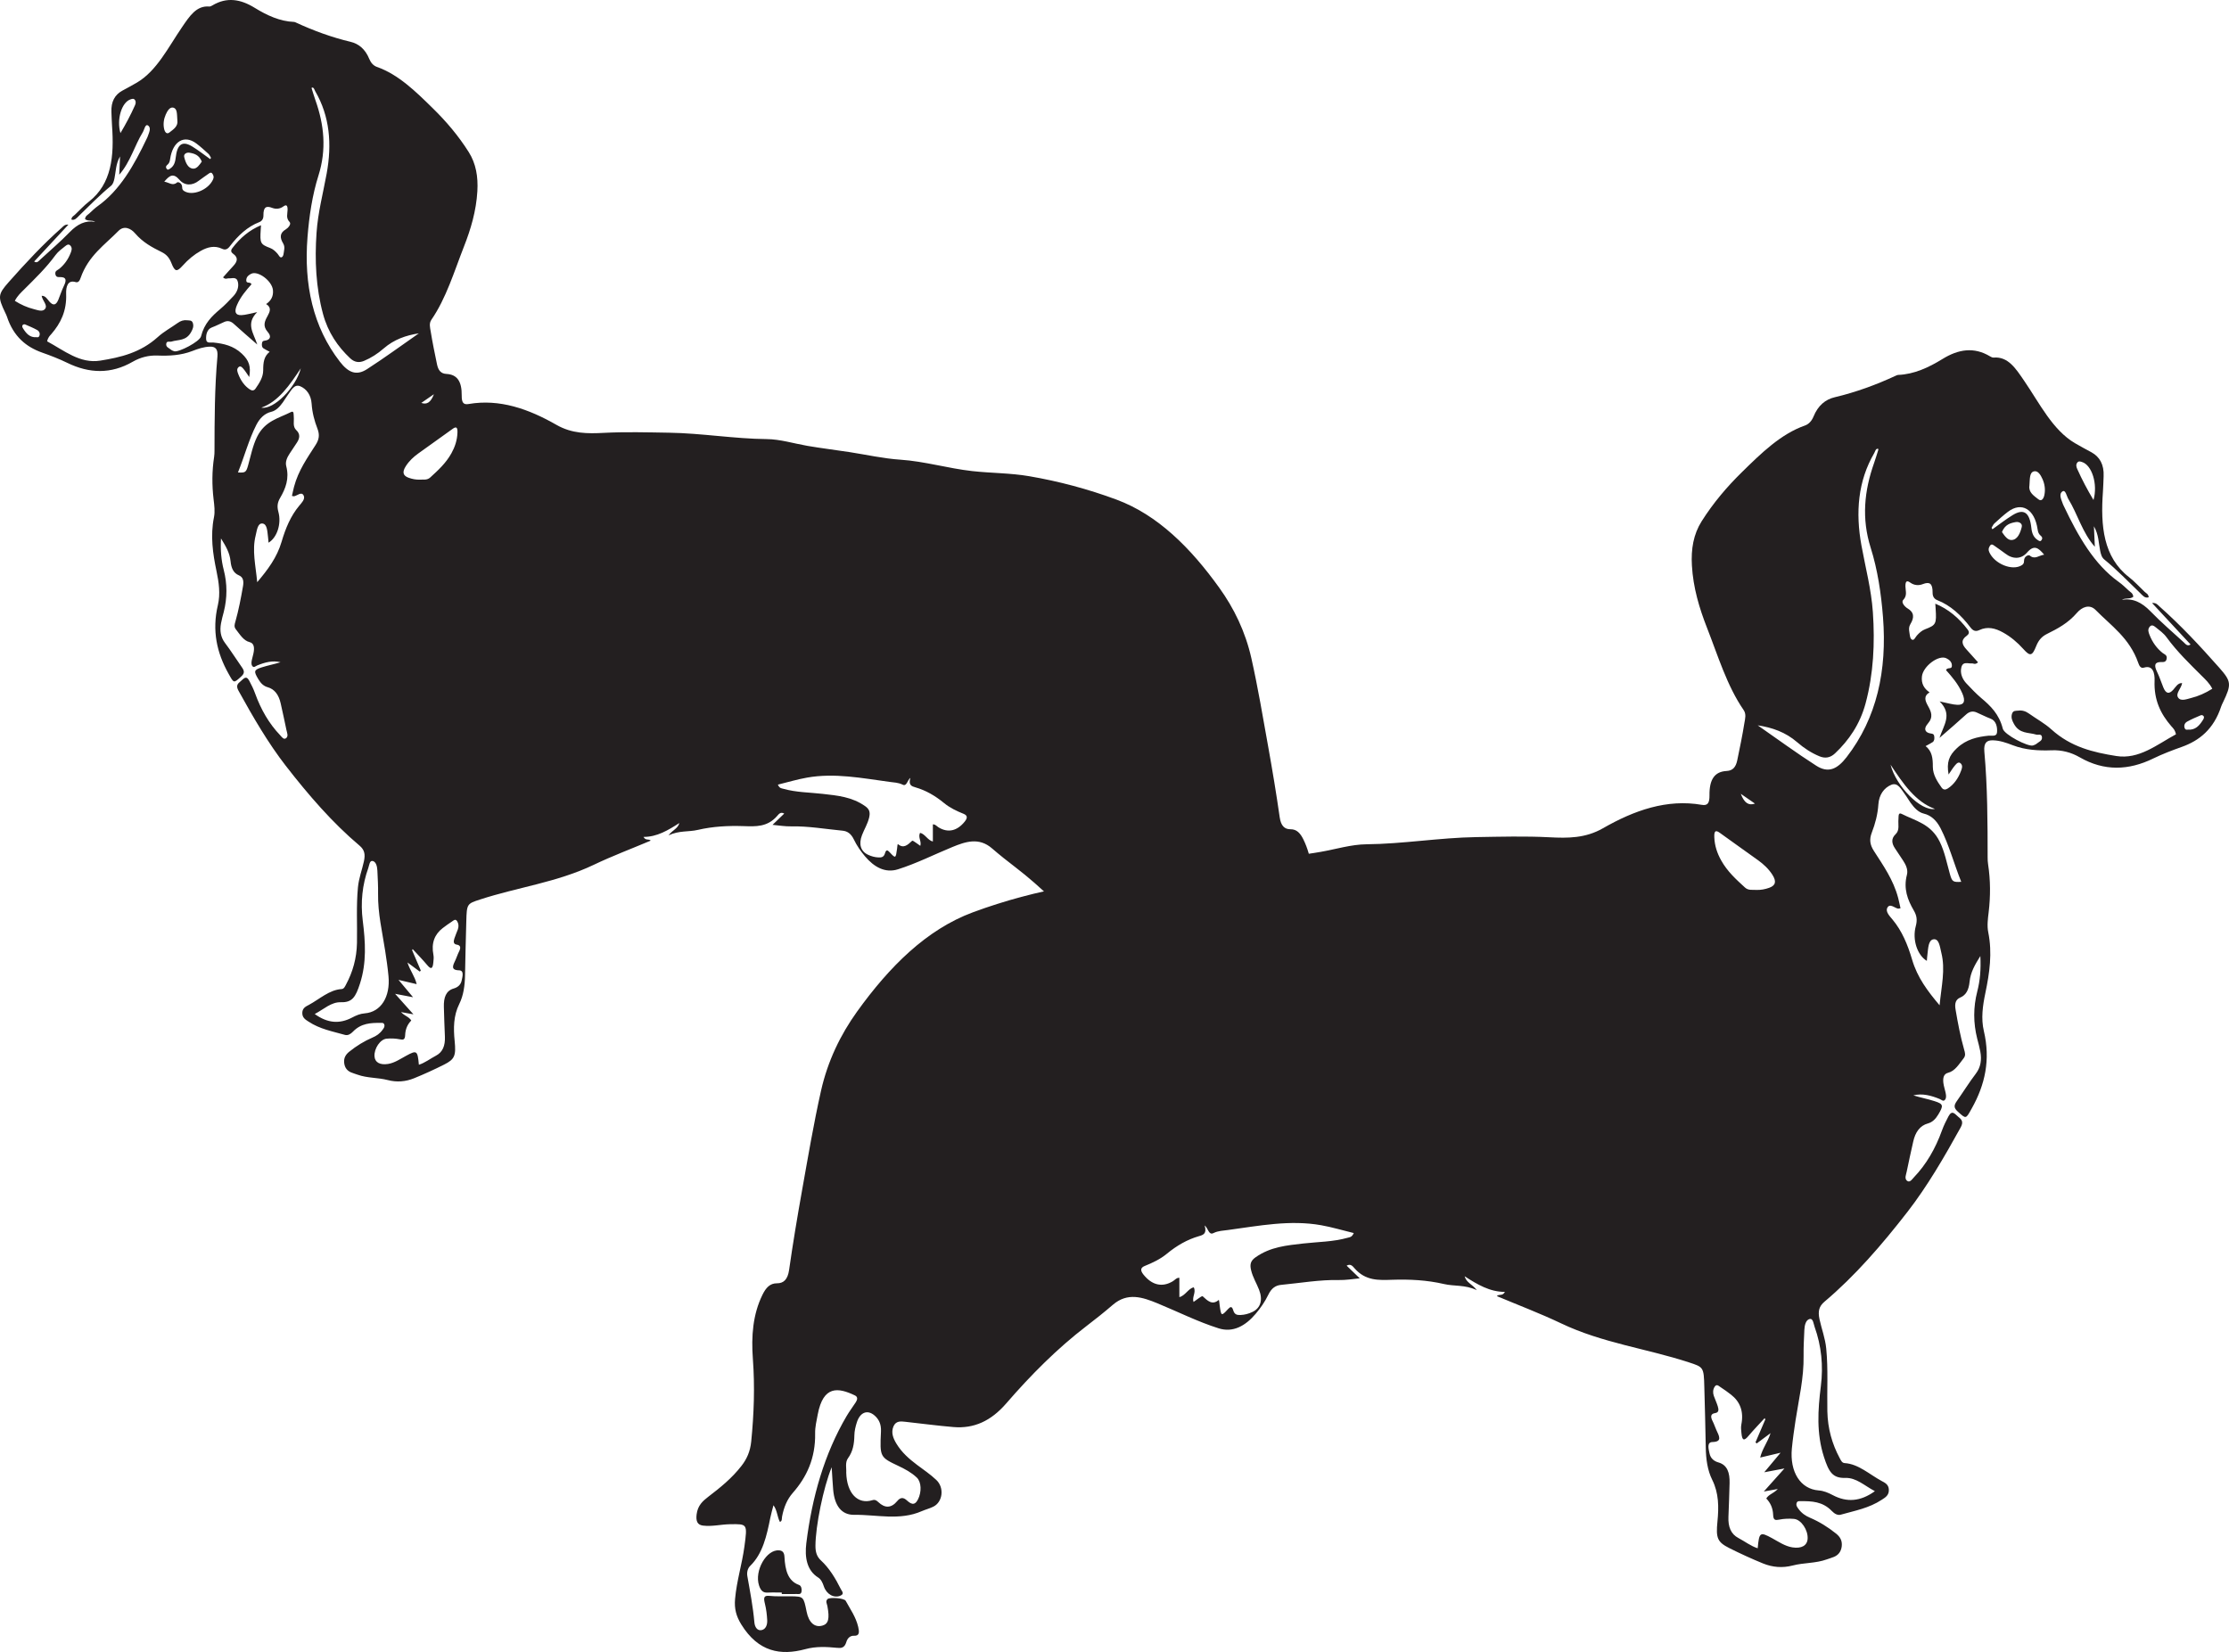
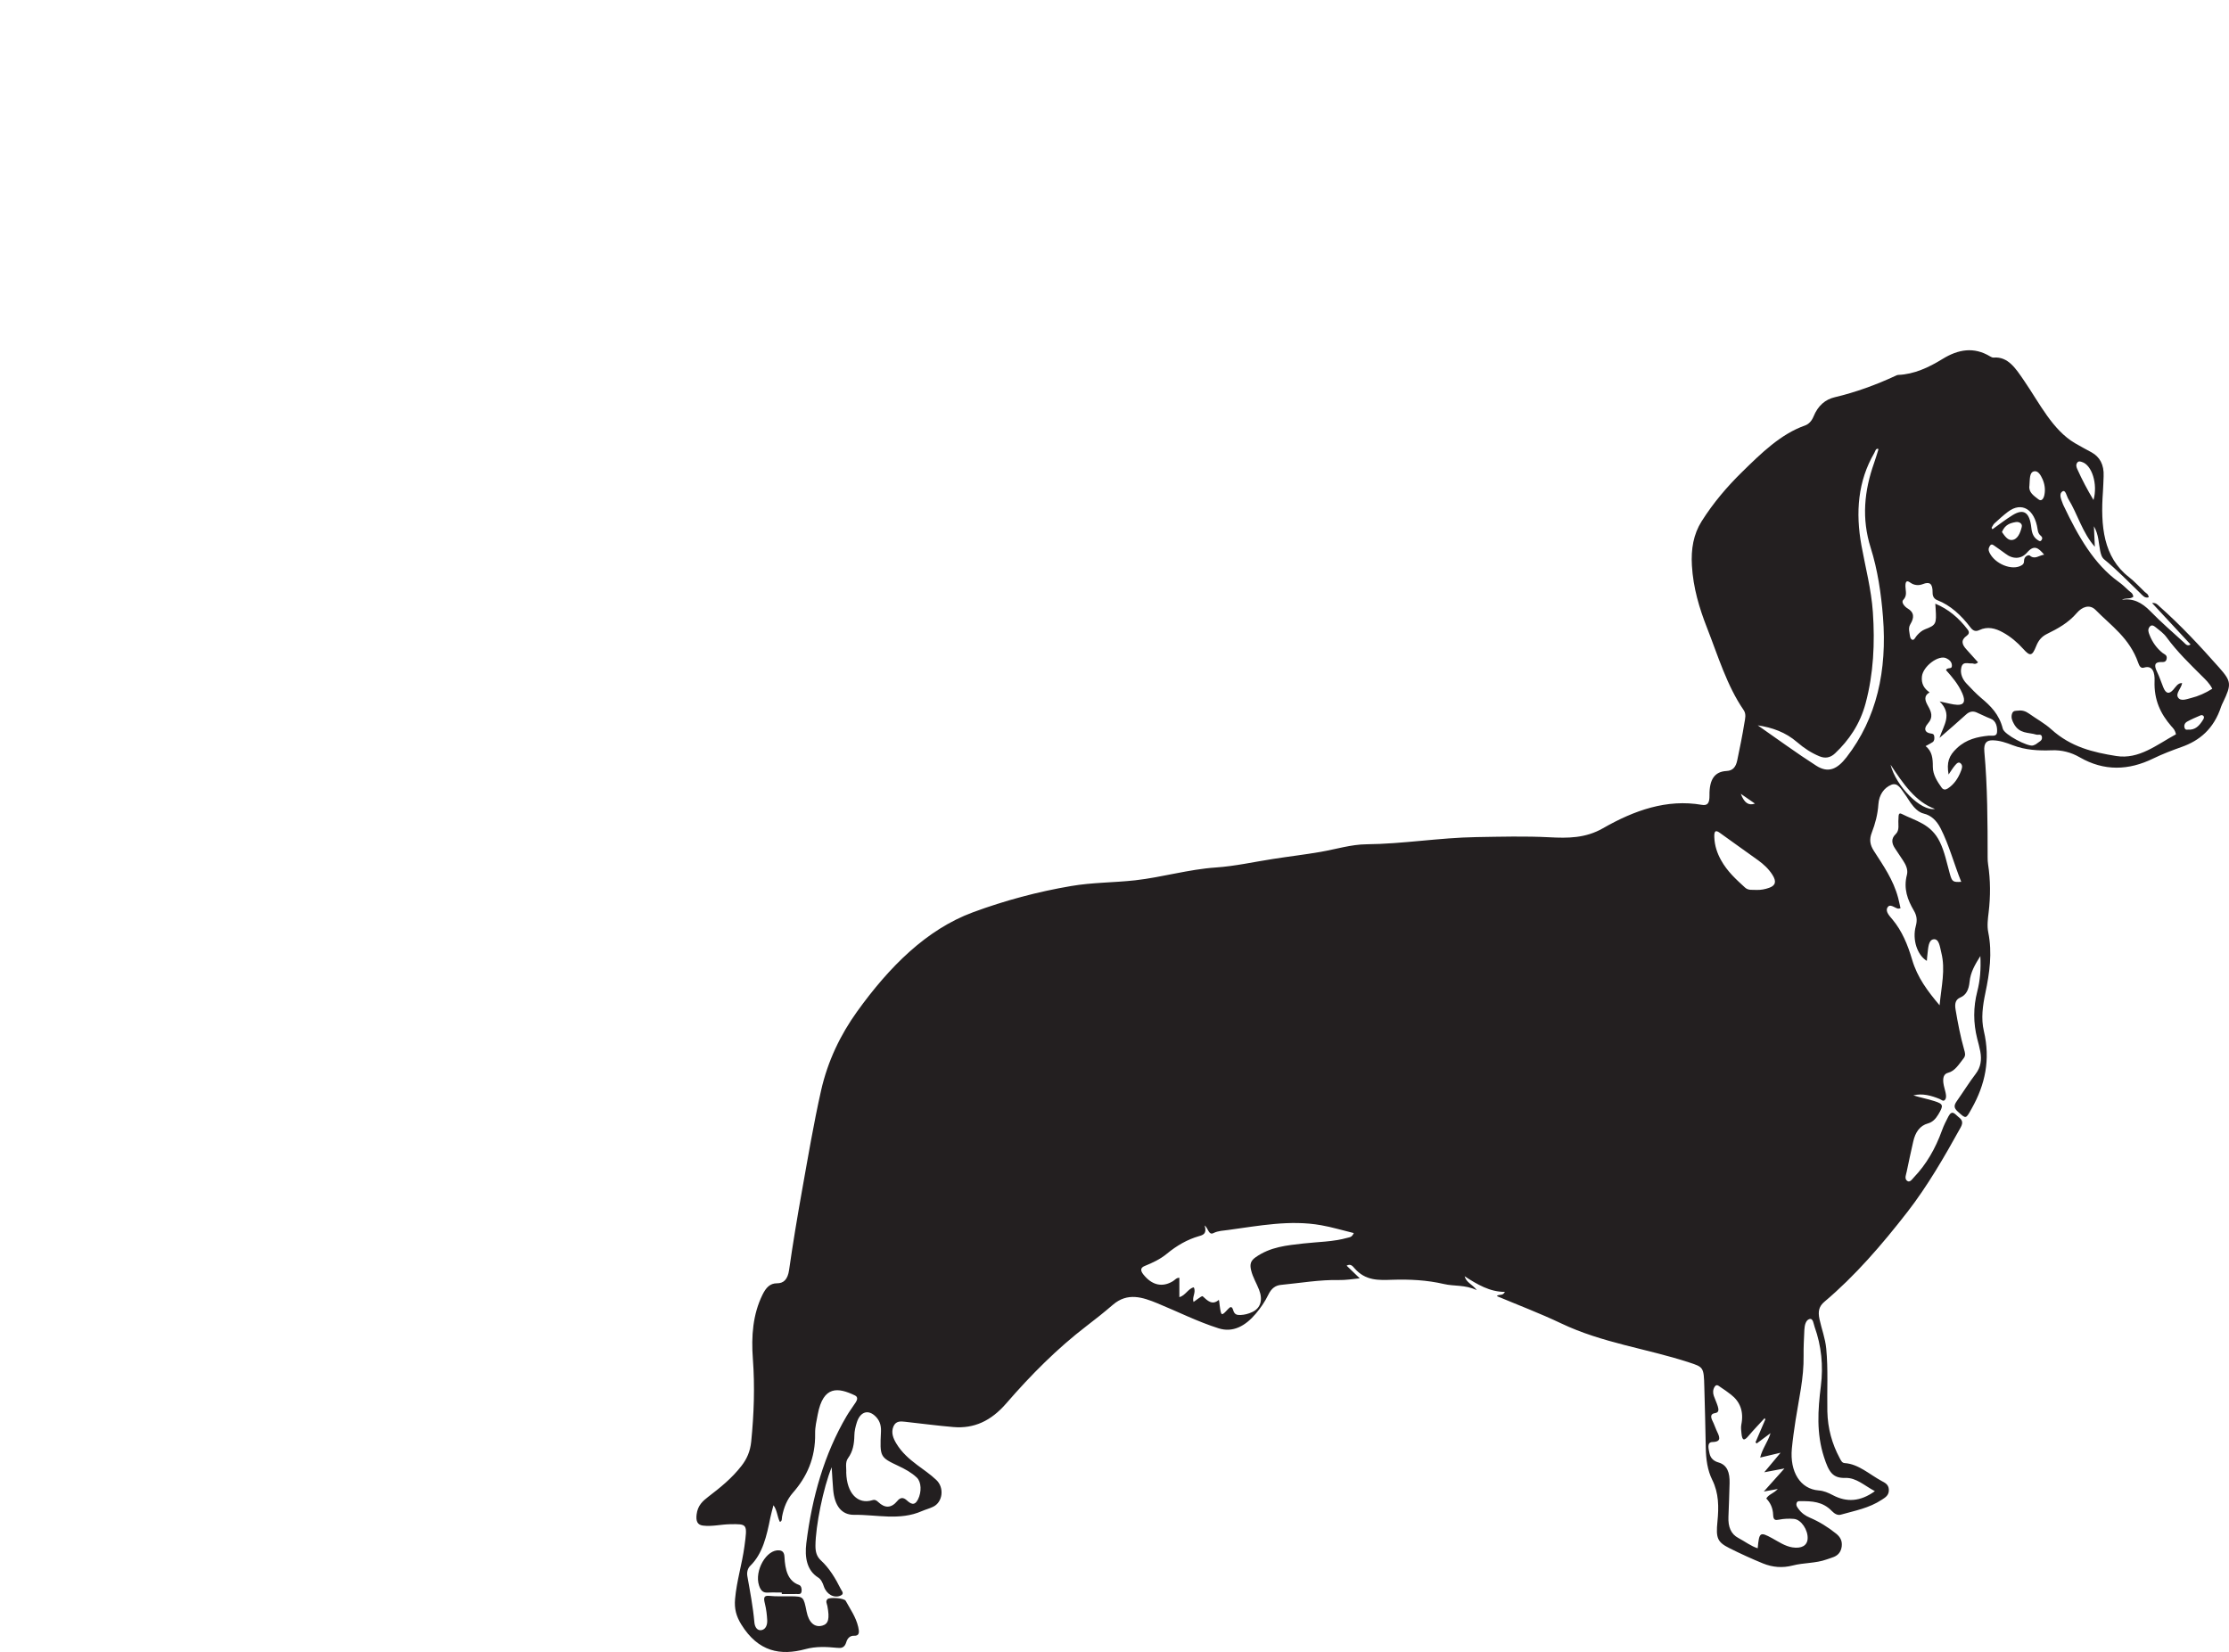
<svg xmlns="http://www.w3.org/2000/svg" width="328.431pt" height="243.434pt" viewBox="0 0 328.431 243.434" version="1.1">
  <defs>
    <clipPath id="clip1">
      <path d="M 102 51 L 328.43 51 L 328.43 243.434 L 102 243.434 Z M 102 51 " />
    </clipPath>
  </defs>
  <g id="surface1">
-     <path style=" stroke:none;fill-rule:evenodd;fill:rgb(13.73%,12.16%,12.549%);fill-opacity:1;" d="M 62.078 59.371 C 62.875 59.656 63.465 59.328 63.934 58.09 C 63.18 58.609 62.629 58.992 62.078 59.371 M 5.363 49.688 C 5.426 49.676 5.699 49.797 5.812 49.465 C 5.945 49.082 5.73 48.773 5.508 48.648 C 4.918 48.324 4.305 48.062 3.695 47.805 C 3.594 47.762 3.422 47.801 3.348 47.891 C 3.199 48.074 3.316 48.266 3.418 48.43 C 3.883 49.164 4.41 49.758 5.363 49.688 M 44.32 54.277 C 42.688 56.734 41.062 59.152 38.512 60.07 C 40.324 60.414 43.605 57.113 44.32 54.277 M 29.734 23.809 C 29.332 22.828 28.641 22.625 27.914 22.504 C 27.5 22.434 27.027 22.68 27.141 23.141 C 27.332 23.938 27.695 24.836 28.484 24.852 C 29.004 24.867 29.387 24.309 29.734 23.809 M 26.133 17.742 C 26.066 16.809 26.137 16.016 25.543 15.863 C 25.023 15.73 24.66 16.336 24.418 16.887 C 24.141 17.52 24.023 18.23 24.172 18.949 C 24.273 19.449 24.555 19.844 24.961 19.523 C 25.559 19.055 26.266 18.613 26.133 17.742 M 30.977 23.449 C 31.016 23.383 31.055 23.316 31.09 23.254 C 30.973 23.062 30.875 22.824 30.727 22.684 C 30.141 22.152 29.555 21.613 28.938 21.148 C 27.148 19.805 25.453 20.809 25.066 23.438 C 25.016 23.805 24.926 24.059 24.691 24.258 C 24.523 24.398 24.355 24.57 24.543 24.852 C 24.707 25.109 24.879 24.965 25.059 24.848 C 25.57 24.52 25.801 24.016 25.883 23.27 C 26.102 21.223 26.875 20.695 28.344 21.598 C 29.242 22.152 30.102 22.828 30.977 23.449 M 17.746 19.613 C 18.547 18.27 19.25 16.945 19.875 15.547 C 19.992 15.289 20.066 14.996 19.883 14.734 C 19.703 14.48 19.477 14.566 19.25 14.637 C 17.953 15.039 17.152 17.535 17.746 19.613 M 24.203 26.773 C 24.875 26.859 25.434 27.465 26.094 26.883 C 26.223 26.77 26.836 26.941 26.84 27.582 C 26.84 27.887 26.934 28.023 27.125 28.148 C 28.359 28.941 30.715 27.984 31.395 26.434 C 31.539 26.105 31.477 25.906 31.332 25.656 C 31.148 25.336 30.957 25.434 30.742 25.594 C 30.262 25.945 29.766 26.262 29.293 26.629 C 28.316 27.391 27.207 27.379 26.453 26.504 C 25.527 25.43 24.965 25.867 24.203 26.773 M 61.859 70.68 C 62.375 70.637 62.922 70.789 63.383 70.367 C 64.523 69.32 65.684 68.285 66.516 66.789 C 67.016 65.887 67.359 64.906 67.402 63.77 C 67.434 62.957 67.238 62.797 66.676 63.207 C 65 64.43 63.309 65.602 61.633 66.82 C 60.949 67.316 60.301 67.898 59.797 68.688 C 59.23 69.57 59.371 70.102 60.215 70.402 C 60.75 70.594 61.301 70.699 61.859 70.68 M 2.188 44.332 C 3.09 44.902 4.008 45.305 4.961 45.547 C 5.527 45.688 6.293 46.008 6.652 45.504 C 7.047 44.945 6.262 44.336 6.137 43.59 C 6.699 43.555 6.973 44.094 7.289 44.453 C 7.855 45.09 8.27 44.969 8.605 44.148 C 8.875 43.48 9.102 42.773 9.41 42.137 C 9.84 41.262 9.75 40.828 8.891 40.832 C 8.605 40.836 8.246 40.887 8.16 40.402 C 8.074 39.891 8.473 39.824 8.699 39.641 C 9.438 39.047 10.02 38.273 10.41 37.273 C 10.543 36.934 10.676 36.578 10.406 36.234 C 10.129 35.875 9.836 36.094 9.602 36.277 C 9.105 36.676 8.57 37.051 8.176 37.59 C 6.781 39.5 5.16 41.051 3.562 42.648 C 3.082 43.129 2.566 43.586 2.188 44.332 M 61.715 49.121 C 59.828 49.414 58.082 50.004 56.527 51.352 C 55.641 52.125 54.672 52.746 53.633 53.18 C 52.875 53.492 52.207 53.371 51.594 52.793 C 49.789 51.094 48.328 48.996 47.59 46.25 C 46.547 42.375 46.359 38.355 46.641 34.301 C 46.844 31.312 47.605 28.473 48.133 25.57 C 48.926 21.23 48.594 17.129 46.453 13.457 C 46.324 13.234 46.27 12.84 45.941 12.906 C 45.934 12.953 45.91 13 45.922 13.031 C 46.105 13.613 46.281 14.203 46.48 14.773 C 47.762 18.398 48.137 22.023 46.922 25.871 C 46.012 28.754 45.555 31.863 45.309 34.941 C 44.758 41.93 46.117 48.184 50.078 53.297 C 51.312 54.887 52.484 55.414 54.059 54.41 C 56.648 52.746 59.164 50.895 61.715 49.121 M 37.91 50.77 C 36.605 49.625 35.516 48.703 34.453 47.727 C 34.012 47.32 33.57 47.219 33.074 47.426 C 32.453 47.691 31.848 48.016 31.223 48.246 C 30.496 48.516 30.324 49.336 30.375 50.02 C 30.422 50.656 31.066 50.438 31.461 50.477 C 32.941 50.629 34.383 50.941 35.621 52.102 C 36.703 53.117 36.992 53.988 36.723 55.562 C 36.422 55.129 36.168 54.703 35.867 54.352 C 35.66 54.113 35.391 53.809 35.094 54.156 C 34.844 54.438 34.984 54.801 35.094 55.09 C 35.477 56.098 36.043 56.891 36.832 57.398 C 37.125 57.586 37.414 57.598 37.645 57.27 C 38.195 56.48 38.785 55.598 38.781 54.551 C 38.781 53.438 38.875 52.523 39.734 51.84 C 39.344 51.625 39.074 51.496 38.824 51.332 C 38.582 51.176 38.559 50.879 38.602 50.57 C 38.641 50.254 38.816 50.227 39.031 50.195 C 39.816 50.094 40.035 49.582 39.453 48.922 C 38.684 48.039 38.984 47.355 39.422 46.57 C 39.773 45.934 40.047 45.316 39.215 44.805 C 39.926 44.32 40.312 43.668 40.215 42.73 C 40.07 41.379 38.012 39.852 37.016 40.34 C 36.68 40.508 36.309 40.762 36.285 41.262 C 36.262 41.887 36.848 41.438 37.059 41.887 C 36.258 42.789 35.457 43.711 34.922 44.938 C 34.484 45.945 34.672 46.469 35.57 46.438 C 36.211 46.414 36.844 46.203 37.895 45.992 C 36.184 47.707 37.344 49.039 37.91 50.77 M 181.078 146.988 C 181.031 146.473 181.254 145.66 180.848 145.105 C 180.207 144.234 180.035 143.25 180.016 142.113 C 180.004 141.543 179.863 140.953 179.691 140.414 C 179.266 139.078 178.297 138.707 177.371 139.508 C 176.805 140 176.484 140.641 176.531 141.621 C 176.688 144.965 176.664 144.969 174.203 146.137 C 173.371 146.531 172.555 146.961 171.84 147.637 C 171.23 148.219 171.191 149.52 171.676 150.492 C 172.145 151.426 172.656 151.059 173.168 150.602 C 173.609 150.211 173.992 150.219 174.395 150.711 C 175.18 151.66 176.02 151.668 176.871 150.855 C 177.109 150.629 177.316 150.496 177.664 150.605 C 179.562 151.191 181.008 149.711 181.078 146.988 M 46.375 149.422 C 48.281 150.801 50.062 150.902 51.875 149.945 C 52.484 149.625 53.062 149.375 53.738 149.324 C 56.121 149.141 57.531 146.91 57.242 143.84 C 57.125 142.59 56.945 141.352 56.754 140.117 C 56.328 137.324 55.664 134.594 55.707 131.688 C 55.727 130.57 55.656 129.422 55.605 128.293 C 55.578 127.676 55.41 127.012 54.941 126.879 C 54.449 126.742 54.414 127.5 54.266 127.91 C 53.379 130.379 53.113 133 53.449 135.656 C 53.844 138.805 54.035 141.852 53.043 144.93 C 52.402 146.926 51.895 147.734 50.238 147.684 C 48.805 147.641 47.75 148.695 46.375 149.422 M 35.062 69.617 C 36.156 69.688 36.266 69.598 36.555 68.578 C 36.953 67.16 37.234 65.691 37.871 64.387 C 39.031 62.008 41.066 61.637 42.863 60.723 C 43.348 60.477 43.25 61.066 43.285 61.406 C 43.355 62.082 43.09 62.852 43.66 63.387 C 44.246 63.934 44.188 64.566 43.75 65.219 C 43.391 65.758 43.027 66.305 42.668 66.852 C 42.32 67.383 42.004 68.035 42.176 68.688 C 42.656 70.527 42.078 71.992 41.281 73.359 C 40.879 74.047 40.797 74.621 41.02 75.434 C 41.496 77.191 40.816 79.23 39.566 79.969 C 39.539 79.672 39.527 79.387 39.488 79.105 C 39.387 78.324 39.379 77.234 38.688 77.145 C 37.945 77.047 37.855 78.176 37.672 78.898 C 37.113 81.121 37.668 83.293 37.898 85.789 C 39.457 83.945 40.809 82.156 41.492 79.828 C 42.086 77.809 42.84 76.031 44.062 74.555 C 44.398 74.148 45 73.562 44.754 73.043 C 44.438 72.371 43.824 73.035 43.336 73.129 C 43.25 73.145 43.156 73.102 43.016 73.074 C 43.125 72.598 43.211 72.16 43.324 71.73 C 43.965 69.316 45.285 67.477 46.504 65.566 C 47.023 64.762 47.121 64.07 46.777 63.176 C 46.328 62.008 46.004 60.805 45.914 59.465 C 45.828 58.211 45.168 57.305 44.23 56.914 C 43.375 56.559 42.941 57.48 42.453 58.133 C 42.18 58.496 41.953 58.91 41.684 59.281 C 41.211 59.938 40.664 60.52 39.977 60.68 C 39 60.91 38.289 61.602 37.77 62.609 C 36.656 64.789 36.016 67.266 35.062 69.617 M 60.598 150.379 C 60.055 150.93 59.73 151.637 59.699 152.512 C 59.672 153.25 59.391 153.242 58.918 153.148 C 58.277 153.023 57.613 152.996 56.969 153.055 C 56.016 153.141 55.109 154.516 55.18 155.652 C 55.234 156.555 55.992 156.965 57.172 156.781 C 58.137 156.629 58.969 156.051 59.84 155.578 C 61.422 154.715 61.527 154.797 61.719 156.898 C 62.617 156.617 63.398 156 64.238 155.559 C 65.227 155.043 65.605 154.094 65.555 152.773 C 65.492 151.305 65.438 149.832 65.402 148.363 C 65.367 147.012 65.695 145.992 66.859 145.66 C 67.367 145.512 67.891 145.18 68.031 144.457 C 68.141 143.914 68.418 143.004 67.645 142.984 C 66.316 142.953 66.762 142.211 67.141 141.395 C 67.309 141.031 67.426 140.633 67.605 140.285 C 67.902 139.707 67.93 139.289 67.289 139.195 C 66.785 139.121 66.812 138.719 66.949 138.297 C 67.094 137.832 67.301 137.402 67.465 136.945 C 67.609 136.531 67.586 136.117 67.363 135.754 C 67.102 135.332 66.828 135.641 66.582 135.801 C 66.117 136.105 65.66 136.43 65.211 136.777 C 64.051 137.68 63.516 138.953 63.863 140.711 C 63.938 141.094 63.879 141.453 63.848 141.832 C 63.754 142.828 63.48 142.844 62.953 142.215 C 62.262 141.398 61.527 140.645 60.809 139.863 C 60.781 139.914 60.75 139.965 60.719 140.016 C 61.148 141.016 61.578 142.02 62.004 143.02 C 61.953 143.07 61.902 143.121 61.852 143.172 C 61.289 142.754 60.723 142.336 60.035 141.824 C 60.43 143.059 61.109 143.828 61.395 145.02 C 60.52 144.816 59.754 144.633 58.719 144.391 C 59.531 145.355 60.129 146.074 60.863 146.949 C 59.926 146.77 59.203 146.633 58.215 146.445 C 59.207 147.555 59.996 148.434 60.918 149.469 C 60.246 149.348 59.781 149.262 59.086 149.137 C 59.668 149.742 60.238 149.809 60.598 150.379 M 137.453 121.477 C 137.828 121.453 138.035 121.762 138.293 121.918 C 139.691 122.77 141.043 122.445 142.152 121.059 C 142.621 120.473 142.516 120.137 141.969 119.918 C 140.969 119.516 139.973 119.051 139.098 118.332 C 137.789 117.254 136.406 116.461 134.902 116.027 C 134.328 115.863 133.816 115.703 134.145 114.621 C 133.664 114.988 133.617 115.93 133 115.625 C 132.371 115.312 131.719 115.301 131.074 115.215 C 127.023 114.668 122.977 113.863 118.895 114.59 C 117.477 114.84 116.078 115.262 114.617 115.621 C 114.863 116.188 115.152 116.156 115.398 116.227 C 117.32 116.773 119.285 116.762 121.234 116.984 C 123.371 117.23 125.52 117.41 127.477 118.793 C 128.098 119.23 128.254 119.68 128.059 120.492 C 127.832 121.43 127.348 122.184 127.016 123.047 C 126.492 124.398 126.816 125.449 127.906 125.957 C 128.398 126.188 128.906 126.328 129.438 126.348 C 129.859 126.363 130.227 126.328 130.398 125.738 C 130.57 125.152 130.777 125.246 131.105 125.602 C 131.961 126.531 131.988 126.504 132.18 125.043 C 132.207 124.809 132.242 124.328 132.305 124.383 C 133.141 125.098 133.746 124.496 134.391 123.902 C 134.477 123.824 134.746 124.043 134.918 124.156 C 135.148 124.301 135.367 124.473 135.602 124.641 C 135.816 123.965 135.23 123.398 135.562 122.727 C 136.277 122.855 136.68 123.82 137.453 124.004 Z M 6.945 50.297 C 9.453 51.652 11.785 53.621 14.766 53.141 C 17.777 52.66 20.699 51.973 23.258 49.66 C 24.16 48.844 25.207 48.289 26.18 47.594 C 26.621 47.273 27.086 47.125 27.59 47.195 C 27.902 47.242 28.285 47.133 28.43 47.648 C 28.559 48.125 28.398 48.496 28.172 48.91 C 27.441 50.27 26.27 50.02 25.254 50.336 C 24.988 50.418 24.562 50.184 24.496 50.656 C 24.422 51.145 24.871 51.266 25.129 51.484 C 25.289 51.621 25.484 51.707 25.672 51.762 C 26.324 51.949 29.422 50.352 29.621 49.562 C 30.105 47.645 31.227 46.578 32.441 45.551 C 33.125 44.977 33.758 44.305 34.387 43.637 C 34.891 43.102 35.242 42.344 35.051 41.543 C 34.852 40.703 34.172 41.062 33.676 41.016 C 33.465 40.992 33.258 41.234 32.863 40.871 C 33.391 40.285 33.875 39.727 34.375 39.191 C 34.965 38.559 35.164 37.965 34.336 37.383 C 34.062 37.191 33.957 36.93 34.219 36.586 C 35.395 35.035 36.762 33.898 38.457 33.191 C 38.438 33.539 38.426 33.703 38.414 33.863 C 38.289 35.832 38.363 35.996 39.797 36.543 C 40.223 36.703 40.559 37.008 40.879 37.371 C 41.074 37.586 41.234 38.023 41.496 37.91 C 41.789 37.785 41.789 37.305 41.855 36.938 C 41.926 36.551 41.93 36.211 41.723 35.871 C 41.188 34.996 41.234 34.309 42.102 33.805 C 42.43 33.613 42.973 33.023 42.664 32.707 C 42.098 32.113 42.367 31.52 42.375 30.914 C 42.379 30.211 42.172 30.117 41.727 30.438 C 41.211 30.809 40.621 30.832 40.098 30.629 C 39.238 30.293 38.797 30.496 38.816 31.746 C 38.82 32.27 38.582 32.586 38.188 32.738 C 36.48 33.402 35.078 34.688 33.852 36.309 C 33.504 36.762 33.16 36.871 32.707 36.652 C 31.625 36.141 30.602 36.398 29.57 36.973 C 28.598 37.516 27.73 38.238 26.934 39.125 C 26.055 40.102 25.773 40.082 25.246 38.742 C 24.922 37.918 24.469 37.469 23.836 37.152 C 22.434 36.457 21.066 35.738 19.91 34.391 C 19.27 33.641 18.27 33.195 17.457 34.023 C 15.43 36.09 13.023 37.68 11.879 40.949 C 11.754 41.316 11.566 41.699 11.133 41.566 C 9.977 41.211 9.707 42.25 9.746 43.305 C 9.844 45.824 8.934 47.645 7.562 49.227 C 7.352 49.473 7.086 49.676 6.945 50.297 M 182.984 146.289 C 182.91 147.453 182.867 148.332 182.789 149.207 C 182.609 151.348 181.684 152.539 180.039 152.52 C 177.078 152.48 174.09 153.312 171.172 152.035 C 170.676 151.816 170.156 151.691 169.668 151.453 C 168.438 150.84 168.207 148.961 169.285 147.949 C 170.07 147.207 170.949 146.621 171.793 145.984 C 172.812 145.211 173.797 144.379 174.531 143.16 C 174.922 142.5 175.234 141.75 174.895 140.945 C 174.578 140.199 173.938 140.266 173.395 140.328 C 171.277 140.559 169.16 140.848 167.039 141.023 C 164.355 141.246 162.129 140.242 160.133 137.934 C 156.871 134.164 153.414 130.711 149.637 127.812 C 148.461 126.914 147.297 125.992 146.164 125.012 C 144.238 123.348 142.262 124.02 140.324 124.816 C 137.652 125.914 135.035 127.238 132.309 128.098 C 130.441 128.684 128.816 127.797 127.449 126.18 C 126.828 125.445 126.242 124.605 125.805 123.688 C 125.391 122.828 124.84 122.473 124.141 122.406 C 121.602 122.164 119.078 121.715 116.52 121.77 C 115.699 121.785 114.844 121.648 113.828 121.547 C 114.461 120.941 114.961 120.457 115.551 119.887 C 115.023 119.586 114.746 119.965 114.52 120.227 C 113.066 121.895 111.355 121.793 109.555 121.734 C 107.305 121.66 105.031 121.773 102.812 122.293 C 101.457 122.609 100.07 122.359 98.504 123.094 C 99.133 122.27 99.844 122.145 100.102 121.277 C 98.453 122.336 96.801 123.336 94.816 123.324 C 95.164 123.93 95.559 123.551 95.883 123.871 C 93.051 125.066 90.23 126.125 87.48 127.438 C 82.051 130.027 76.285 130.734 70.723 132.551 C 68.828 133.172 68.773 133.176 68.707 135.75 C 68.641 138.406 68.559 141.055 68.52 143.707 C 68.496 145.215 68.293 146.695 67.672 147.938 C 66.809 149.676 66.801 151.504 66.992 153.41 C 67.203 155.559 67.004 156.086 65.445 156.871 C 63.988 157.605 62.508 158.281 61.016 158.887 C 59.754 159.398 58.469 159.5 57.141 159.156 C 55.668 158.773 54.141 158.883 52.68 158.359 C 52.363 158.246 52.043 158.156 51.734 158.027 C 51.199 157.805 50.801 157.383 50.715 156.637 C 50.625 155.871 50.965 155.379 51.438 154.992 C 52.523 154.117 53.672 153.41 54.887 152.891 C 55.457 152.652 55.973 152.309 56.379 151.734 C 56.527 151.531 56.73 151.301 56.621 150.969 C 56.523 150.684 56.289 150.73 56.105 150.73 C 54.652 150.715 53.211 150.766 52.004 152.023 C 51.656 152.383 51.254 152.621 50.82 152.496 C 49.004 151.977 47.145 151.656 45.465 150.543 C 45.039 150.262 44.512 149.984 44.543 149.219 C 44.57 148.52 45.098 148.297 45.5 148.082 C 47.086 147.227 48.527 145.855 50.328 145.746 C 50.691 145.723 50.824 145.375 50.984 145.078 C 51.977 143.234 52.551 141.219 52.598 138.953 C 52.652 136.219 52.48 133.484 52.742 130.746 C 52.875 129.383 53.348 128.191 53.625 126.906 C 53.848 125.859 53.699 125.219 52.969 124.602 C 48.988 121.246 45.461 117.164 42.109 112.848 C 39.496 109.48 37.281 105.66 35.141 101.781 C 34.734 101.047 35.012 100.742 35.441 100.402 C 35.863 100.074 36.254 99.41 36.738 100.332 C 37.051 100.926 37.352 101.52 37.586 102.176 C 38.453 104.578 39.66 106.652 41.266 108.324 C 41.523 108.598 41.82 109.09 42.195 108.738 C 42.516 108.441 42.277 107.941 42.203 107.559 C 41.941 106.258 41.645 104.965 41.363 103.672 C 41.082 102.387 40.457 101.547 39.43 101.262 C 38.855 101.102 38.434 100.703 38.078 100.105 C 37.363 98.914 37.387 98.719 38.562 98.34 C 39.477 98.047 40.414 97.875 41.336 97.586 C 40.148 97.289 39.008 97.602 37.879 98.066 C 37.648 98.164 37.387 98.465 37.16 98.121 C 36.98 97.848 37.062 97.48 37.129 97.156 C 37.215 96.75 37.355 96.355 37.402 95.945 C 37.48 95.305 37.371 94.77 36.777 94.621 C 35.875 94.398 35.352 93.496 34.75 92.73 C 34.453 92.352 34.57 91.992 34.688 91.582 C 35.168 89.879 35.504 88.125 35.809 86.355 C 35.945 85.547 35.793 85.023 35.188 84.773 C 34.402 84.441 34.07 83.719 33.973 82.707 C 33.848 81.461 33.281 80.496 32.562 79.34 C 32.473 81.086 32.598 82.547 32.965 83.973 C 33.496 86.039 33.492 88.098 32.973 90.164 C 32.828 90.723 32.668 91.277 32.566 91.852 C 32.367 92.938 32.508 93.887 33.156 94.746 C 34.023 95.887 34.805 97.145 35.641 98.328 C 36.02 98.867 36.07 99.211 35.531 99.695 C 34.406 100.707 34.48 100.711 33.672 99.27 C 31.945 96.195 31.215 92.918 32.102 89.168 C 32.492 87.508 32.25 85.828 31.906 84.188 C 31.355 81.566 30.977 78.945 31.527 76.223 C 31.699 75.379 31.578 74.473 31.473 73.586 C 31.223 71.496 31.23 69.402 31.551 67.316 C 31.594 67.031 31.605 66.734 31.605 66.438 C 31.613 61.809 31.621 57.176 32.035 52.566 C 32.141 51.395 31.715 51.062 30.918 51.082 C 30.023 51.105 29.176 51.398 28.328 51.727 C 26.648 52.375 24.918 52.457 23.184 52.391 C 21.918 52.344 20.684 52.652 19.555 53.305 C 16.344 55.16 13.137 55.035 9.926 53.473 C 8.699 52.875 7.453 52.398 6.195 51.953 C 3.891 51.133 1.996 49.629 1.02 46.648 C 0.957 46.457 0.867 46.281 0.781 46.102 C -0.348 43.75 -0.312 43.375 1.277 41.578 C 3.785 38.742 6.348 35.996 9.102 33.555 C 9.332 33.348 9.535 33.047 10.078 33.102 C 8.328 34.98 6.711 36.723 5.031 38.535 C 5.469 38.82 5.691 38.469 5.93 38.25 C 7.391 36.906 8.895 35.625 10.293 34.184 C 11.406 33.039 12.578 32.438 14.023 32.688 C 13.543 32.383 12.98 32.652 12.531 32.281 C 12.586 31.801 12.902 31.688 13.125 31.48 C 13.551 31.09 13.969 30.676 14.426 30.352 C 17.664 28.039 19.754 24.355 21.629 20.41 C 21.664 20.34 21.703 20.27 21.73 20.195 C 21.918 19.629 22.34 18.883 21.832 18.508 C 21.398 18.184 21.273 19.109 21.031 19.5 C 19.832 21.438 19.207 23.891 17.57 25.742 C 17.609 24.836 17.641 24.082 17.688 23.051 C 17.043 24.172 17.078 25.285 16.867 26.281 C 16.766 26.75 16.664 27.133 16.328 27.406 C 14.695 28.738 13.191 30.301 11.648 31.789 C 11.324 32.105 11.008 32.527 10.516 32.352 C 10.555 31.922 10.836 31.836 11.035 31.645 C 11.723 30.996 12.371 30.277 13.098 29.715 C 16.461 27.098 16.828 22.996 16.508 18.535 C 16.461 17.863 16.449 17.188 16.418 16.516 C 16.348 14.965 16.934 13.961 18.004 13.371 C 18.727 12.973 19.453 12.594 20.164 12.176 C 23.109 10.445 24.789 6.969 26.816 4.012 C 27.938 2.371 28.938 0.805 30.82 0.961 C 30.977 0.973 31.145 0.887 31.289 0.801 C 33.414 -0.477 35.457 -0.125 37.516 1.145 C 39.348 2.273 41.254 3.152 43.324 3.23 C 43.422 3.234 43.52 3.281 43.609 3.324 C 46.227 4.535 48.891 5.504 51.629 6.156 C 52.848 6.441 53.812 7.223 54.41 8.684 C 54.645 9.258 55.031 9.68 55.523 9.855 C 58.695 10.969 61.254 13.477 63.797 15.98 C 65.727 17.871 67.52 19.965 69.059 22.398 C 70.137 24.105 70.461 26.043 70.336 28.188 C 70.164 31.102 69.367 33.777 68.363 36.328 C 66.914 40.027 65.746 43.949 63.566 47.113 C 63.188 47.66 63.371 48.27 63.453 48.797 C 63.719 50.441 64.055 52.066 64.391 53.691 C 64.578 54.586 64.973 55.062 65.785 55.102 C 67.355 55.184 68.059 56.199 68.031 58.289 C 68.02 59.316 68.277 59.668 69.043 59.535 C 73.613 58.746 77.898 60.262 81.988 62.605 C 84.289 63.922 86.598 63.91 88.961 63.785 C 92.168 63.617 95.371 63.711 98.578 63.762 C 103.383 63.836 108.156 64.656 112.965 64.703 C 114.965 64.723 116.961 65.352 118.961 65.699 C 121.031 66.055 123.113 66.301 125.18 66.621 C 127.672 67.008 130.16 67.57 132.668 67.738 C 136.234 67.977 139.711 69.023 143.254 69.418 C 146.047 69.727 148.871 69.695 151.648 70.172 C 155.988 70.914 160.301 72.059 164.5 73.617 C 170.57 75.867 175.426 80.723 179.66 86.621 C 181.82 89.621 183.5 93.07 184.383 96.996 C 185.352 101.309 186.086 105.703 186.871 110.078 C 187.488 113.52 188.062 116.973 188.559 120.441 C 188.742 121.715 189.293 122.203 190.148 122.195 C 191.066 122.188 191.598 122.785 192.043 123.688 C 193.316 126.273 193.523 129.137 193.305 132.082 C 193.035 135.707 193.16 139.309 193.52 142.914 C 193.648 144.215 194.098 145.207 194.785 146.094 C 196.066 147.75 197.598 148.965 199.145 150.156 C 199.848 150.699 200.531 151.281 200.672 152.473 C 200.777 153.352 200.566 153.836 199.844 153.93 C 198.66 154.078 197.492 153.77 196.316 153.754 C 193.996 153.715 194.016 153.684 194.41 156.656 C 194.723 158.977 195.43 161.176 195.637 163.535 C 195.746 164.824 195.484 165.797 194.832 166.855 C 192.594 170.496 189.656 170.98 186.441 170.113 C 185.027 169.727 183.656 169.805 182.262 169.941 C 181.746 169.992 181.293 169.965 181.066 169.188 C 180.906 168.637 180.531 168.332 180.059 168.355 C 179.312 168.395 179.359 167.844 179.512 167.203 C 179.824 165.875 180.551 164.879 181.148 163.781 C 181.348 163.41 183.238 163.297 183.516 163.543 C 183.832 163.832 183.605 164.148 183.547 164.449 C 183.234 166.117 183.402 166.801 184.199 167.027 C 185.207 167.316 185.98 166.637 186.266 165.207 C 186.66 163.227 186.66 163.223 188.285 163.188 C 189.238 163.168 190.191 163.234 191.137 163.133 C 191.914 163.051 191.91 163.426 191.719 164.195 C 191.555 164.871 191.465 165.59 191.43 166.297 C 191.395 166.926 191.613 167.496 192.148 167.613 C 192.707 167.738 193.047 167.238 193.105 166.617 C 193.285 164.566 193.668 162.57 194.027 160.566 C 194.121 160.047 193.992 159.531 193.652 159.203 C 192.02 157.617 191.492 155.281 191.02 152.898 C 190.91 152.371 190.758 151.863 190.609 151.266 C 190.117 151.918 190.117 152.789 189.77 153.441 C 189.449 153.363 189.531 153 189.48 152.746 C 189.246 151.535 188.828 150.504 188.078 149.648 C 186.266 147.586 185.09 145.113 185.152 141.852 C 185.164 141.027 184.961 140.191 184.809 139.371 C 184.086 135.543 182.125 135.836 179.945 136.879 C 179.523 137.078 179.617 137.438 179.828 137.77 C 180.219 138.387 180.66 138.957 181.035 139.594 C 183.941 144.539 185.555 150.184 186.305 156.246 C 186.531 158.062 186.25 159.801 184.746 160.734 C 184.379 160.965 184.168 161.41 184.012 161.887 C 183.664 162.93 182.66 163.484 181.816 163.098 C 181.277 162.852 181.66 162.5 181.785 162.246 C 182.496 160.816 183.312 159.484 184.387 158.496 C 184.941 157.984 185.113 157.371 185.109 156.57 C 185.094 153.996 184.082 148.973 182.984 146.289 " />
-     <path style=" stroke:none;fill-rule:evenodd;fill:rgb(13.73%,12.16%,12.549%);fill-opacity:1;" d="M 189.52 162.895 C 188.867 162.895 188.211 162.906 187.562 162.891 C 187.32 162.883 186.984 162.992 186.922 162.531 C 186.879 162.191 186.984 161.797 187.258 161.699 C 188.738 161.18 189.082 159.715 189.164 158.023 C 189.195 157.453 189.422 157.215 189.844 157.172 C 191.52 157.004 193.129 159.84 192.496 161.773 C 192.27 162.469 191.945 162.734 191.379 162.707 C 190.758 162.668 190.141 162.699 189.52 162.699 Z M 189.52 162.895 " />
+     <path style=" stroke:none;fill-rule:evenodd;fill:rgb(13.73%,12.16%,12.549%);fill-opacity:1;" d="M 189.52 162.895 C 188.867 162.895 188.211 162.906 187.562 162.891 C 187.32 162.883 186.984 162.992 186.922 162.531 C 188.738 161.18 189.082 159.715 189.164 158.023 C 189.195 157.453 189.422 157.215 189.844 157.172 C 191.52 157.004 193.129 159.84 192.496 161.773 C 192.27 162.469 191.945 162.734 191.379 162.707 C 190.758 162.668 190.141 162.699 189.52 162.699 Z M 189.52 162.895 " />
    <g clip-path="url(#clip1)" clip-rule="nonzero">
      <path style=" stroke:none;fill-rule:evenodd;fill:rgb(13.73%,12.16%,12.549%);fill-opacity:1;" d="M 256.496 116.973 C 257.023 118.363 257.684 118.734 258.582 118.414 C 257.961 117.984 257.344 117.555 256.496 116.973 M 324.582 106.102 C 324.699 105.918 324.832 105.703 324.664 105.496 C 324.582 105.395 324.387 105.348 324.273 105.398 C 323.586 105.691 322.895 105.98 322.23 106.352 C 321.98 106.492 321.742 106.84 321.891 107.27 C 322.02 107.637 322.328 107.508 322.395 107.516 C 323.469 107.598 324.062 106.93 324.582 106.102 M 285.102 119.199 C 282.227 118.164 280.398 115.449 278.562 112.68 C 279.367 115.871 283.059 119.586 285.102 119.199 M 296.379 79.574 C 297.27 79.555 297.676 78.547 297.895 77.648 C 298.02 77.129 297.488 76.855 297.023 76.93 C 296.207 77.07 295.426 77.293 294.977 78.398 C 295.367 78.961 295.797 79.59 296.379 79.574 M 300.348 73.578 C 300.805 73.938 301.117 73.492 301.23 72.934 C 301.398 72.121 301.27 71.32 300.957 70.609 C 300.684 69.988 300.277 69.309 299.688 69.457 C 299.023 69.629 299.102 70.523 299.023 71.57 C 298.875 72.555 299.676 73.051 300.348 73.578 M 296.543 75.91 C 298.191 74.895 299.062 75.488 299.309 77.793 C 299.398 78.633 299.66 79.199 300.234 79.57 C 300.438 79.699 300.629 79.863 300.816 79.574 C 301.023 79.258 300.84 79.062 300.648 78.902 C 300.387 78.684 300.285 78.395 300.227 77.984 C 299.793 75.023 297.887 73.895 295.871 75.406 C 295.176 75.93 294.52 76.535 293.859 77.137 C 293.691 77.289 293.586 77.559 293.445 77.773 C 293.488 77.848 293.531 77.918 293.574 77.992 C 294.562 77.293 295.527 76.535 296.543 75.91 M 306.77 68.078 C 306.52 68 306.262 67.902 306.059 68.191 C 305.852 68.48 305.934 68.812 306.066 69.102 C 306.77 70.676 307.562 72.168 308.465 73.68 C 309.129 71.34 308.23 68.527 306.77 68.078 M 298.668 81.43 C 297.816 82.414 296.57 82.434 295.473 81.574 C 294.941 81.16 294.383 80.805 293.84 80.406 C 293.598 80.23 293.383 80.117 293.176 80.477 C 293.016 80.758 292.941 80.984 293.105 81.355 C 293.871 83.098 296.52 84.176 297.91 83.281 C 298.129 83.141 298.23 82.988 298.23 82.645 C 298.234 81.922 298.926 81.73 299.07 81.859 C 299.816 82.512 300.441 81.832 301.195 81.734 C 300.34 80.715 299.711 80.223 298.668 81.43 M 260.68 130.824 C 261.629 130.484 261.785 129.891 261.148 128.895 C 260.582 128.012 259.852 127.355 259.086 126.793 C 257.199 125.422 255.293 124.102 253.41 122.727 C 252.777 122.266 252.559 122.449 252.594 123.363 C 252.641 124.641 253.027 125.742 253.59 126.758 C 254.527 128.445 255.832 129.605 257.117 130.785 C 257.629 131.258 258.25 131.086 258.828 131.137 C 259.461 131.156 260.074 131.039 260.68 130.824 M 324.422 99.598 C 322.625 97.801 320.801 96.055 319.23 93.906 C 318.789 93.301 318.184 92.875 317.629 92.43 C 317.363 92.219 317.035 91.977 316.723 92.379 C 316.422 92.77 316.566 93.168 316.719 93.551 C 317.156 94.676 317.812 95.547 318.645 96.215 C 318.898 96.418 319.344 96.496 319.246 97.066 C 319.152 97.617 318.746 97.555 318.43 97.555 C 317.461 97.551 317.359 98.035 317.84 99.02 C 318.191 99.738 318.441 100.535 318.75 101.285 C 319.125 102.211 319.594 102.344 320.227 101.625 C 320.586 101.223 320.895 100.617 321.527 100.656 C 321.383 101.496 320.504 102.18 320.945 102.809 C 321.348 103.379 322.211 103.016 322.852 102.855 C 323.922 102.59 324.953 102.133 325.969 101.492 C 325.543 100.652 324.961 100.137 324.422 99.598 M 267.609 112.828 C 269.375 113.961 270.695 113.367 272.082 111.578 C 276.539 105.828 278.07 98.789 277.449 90.926 C 277.176 87.461 276.66 83.965 275.637 80.723 C 274.27 76.391 274.691 72.312 276.133 68.234 C 276.359 67.59 276.555 66.93 276.762 66.273 C 276.773 66.238 276.75 66.184 276.738 66.133 C 276.371 66.059 276.309 66.504 276.164 66.754 C 273.754 70.883 273.383 75.5 274.273 80.379 C 274.867 83.645 275.723 86.84 275.957 90.203 C 276.27 94.766 276.055 99.289 274.883 103.648 C 274.051 106.738 272.41 109.098 270.383 111.012 C 269.691 111.664 268.938 111.797 268.086 111.445 C 266.914 110.961 265.828 110.258 264.828 109.391 C 263.078 107.871 261.113 107.207 258.992 106.883 C 261.859 108.875 264.691 110.961 267.609 112.828 M 285.793 103.359 C 286.977 103.598 287.688 103.832 288.406 103.859 C 289.422 103.895 289.629 103.305 289.137 102.172 C 288.535 100.793 287.633 99.754 286.73 98.738 C 286.973 98.234 287.633 98.738 287.602 98.039 C 287.578 97.477 287.16 97.188 286.781 97 C 285.66 96.449 283.344 98.168 283.184 99.688 C 283.07 100.742 283.508 101.477 284.309 102.023 C 283.371 102.598 283.68 103.293 284.074 104.012 C 284.566 104.895 284.906 105.66 284.039 106.652 C 283.387 107.398 283.633 107.973 284.516 108.09 C 284.754 108.121 284.953 108.152 285 108.512 C 285.047 108.855 285.02 109.188 284.75 109.367 C 284.465 109.555 284.164 109.699 283.727 109.941 C 284.688 110.707 284.797 111.734 284.793 112.988 C 284.793 114.168 285.453 115.16 286.078 116.047 C 286.332 116.414 286.66 116.402 286.984 116.195 C 287.875 115.625 288.516 114.73 288.945 113.598 C 289.07 113.273 289.227 112.859 288.945 112.543 C 288.609 112.156 288.309 112.496 288.074 112.766 C 287.734 113.16 287.453 113.641 287.113 114.129 C 286.809 112.355 287.133 111.371 288.352 110.234 C 289.746 108.93 291.363 108.578 293.031 108.406 C 293.473 108.359 294.199 108.609 294.254 107.891 C 294.312 107.121 294.117 106.195 293.301 105.898 C 292.598 105.637 291.914 105.27 291.219 104.973 C 290.66 104.738 290.16 104.852 289.664 105.312 C 288.469 106.41 287.242 107.449 285.773 108.734 C 286.414 106.785 287.719 105.289 285.793 103.359 M 128.527 221.066 C 128.918 220.941 129.152 221.094 129.418 221.348 C 130.383 222.262 131.328 222.254 132.207 221.188 C 132.664 220.633 133.09 220.625 133.586 221.062 C 134.164 221.578 134.738 221.988 135.266 220.938 C 135.812 219.844 135.77 218.379 135.082 217.727 C 134.277 216.965 133.355 216.484 132.426 216.039 C 129.652 214.723 129.629 214.723 129.805 210.953 C 129.859 209.855 129.496 209.133 128.855 208.578 C 127.816 207.68 126.727 208.098 126.25 209.598 C 126.055 210.203 125.895 210.871 125.887 211.512 C 125.863 212.789 125.668 213.898 124.949 214.875 C 124.488 215.5 124.738 216.414 124.688 216.996 C 124.766 220.059 126.395 221.727 128.527 221.066 M 271.906 217.781 C 270.039 217.836 269.469 216.93 268.746 214.68 C 267.633 211.215 267.848 207.785 268.293 204.246 C 268.672 201.258 268.371 198.309 267.375 195.531 C 267.207 195.07 267.168 194.219 266.613 194.371 C 266.082 194.52 265.895 195.266 265.863 195.961 C 265.809 197.234 265.73 198.523 265.75 199.781 C 265.801 203.055 265.055 206.121 264.57 209.262 C 264.359 210.652 264.156 212.051 264.02 213.453 C 263.699 216.906 265.285 219.418 267.965 219.625 C 268.727 219.68 269.379 219.965 270.062 220.324 C 272.102 221.398 274.105 221.285 276.254 219.734 C 274.703 218.918 273.52 217.73 271.906 217.781 M 285.934 122.055 C 285.352 120.922 284.551 120.145 283.453 119.887 C 282.676 119.703 282.059 119.051 281.527 118.312 C 281.227 117.895 280.973 117.43 280.664 117.02 C 280.113 116.285 279.629 115.246 278.664 115.648 C 277.605 116.09 276.867 117.105 276.77 118.52 C 276.668 120.027 276.305 121.379 275.797 122.695 C 275.41 123.703 275.523 124.477 276.105 125.387 C 277.477 127.531 278.965 129.605 279.684 132.316 C 279.809 132.801 279.906 133.293 280.031 133.832 C 279.875 133.859 279.77 133.91 279.672 133.895 C 279.125 133.785 278.434 133.043 278.074 133.797 C 277.797 134.379 278.477 135.039 278.852 135.5 C 280.23 137.156 281.078 139.156 281.746 141.43 C 282.516 144.051 284.035 146.062 285.789 148.137 C 286.051 145.324 286.672 142.887 286.043 140.387 C 285.836 139.57 285.734 138.305 284.902 138.41 C 284.121 138.512 284.113 139.738 284 140.617 C 283.957 140.934 283.938 141.25 283.91 141.59 C 282.504 140.762 281.742 138.465 282.277 136.484 C 282.523 135.57 282.434 134.926 281.98 134.152 C 281.086 132.613 280.434 130.965 280.977 128.898 C 281.168 128.16 280.812 127.426 280.422 126.828 C 280.02 126.211 279.609 125.602 279.203 124.992 C 278.715 124.262 278.645 123.551 279.305 122.93 C 279.945 122.328 279.648 121.465 279.727 120.703 C 279.766 120.32 279.656 119.656 280.203 119.934 C 282.223 120.965 284.516 121.379 285.82 124.055 C 286.539 125.523 286.852 127.18 287.301 128.773 C 287.625 129.918 287.75 130.02 288.977 129.941 C 287.91 127.297 287.188 124.508 285.934 122.055 M 261.949 219.414 C 261.168 219.555 260.645 219.648 259.887 219.785 C 260.926 218.625 261.812 217.633 262.93 216.387 C 261.816 216.598 261.004 216.75 259.953 216.949 C 260.777 215.965 261.449 215.16 262.359 214.07 C 261.199 214.348 260.336 214.551 259.352 214.781 C 259.676 213.438 260.438 212.574 260.883 211.184 C 260.105 211.762 259.473 212.234 258.836 212.703 C 258.777 212.648 258.723 212.59 258.664 212.531 C 259.145 211.402 259.629 210.277 260.113 209.152 C 260.078 209.094 260.043 209.035 260.008 208.977 C 259.203 209.859 258.375 210.707 257.602 211.625 C 257.004 212.332 256.695 212.312 256.594 211.195 C 256.555 210.77 256.492 210.367 256.574 209.934 C 256.969 207.953 256.363 206.523 255.055 205.508 C 254.555 205.117 254.039 204.75 253.516 204.41 C 253.238 204.23 252.93 203.883 252.637 204.359 C 252.387 204.762 252.359 205.23 252.523 205.695 C 252.707 206.211 252.938 206.695 253.102 207.219 C 253.254 207.695 253.289 208.145 252.719 208.227 C 252 208.332 252.027 208.805 252.363 209.453 C 252.566 209.848 252.699 210.293 252.887 210.699 C 253.312 211.621 253.812 212.457 252.32 212.492 C 251.449 212.512 251.762 213.535 251.883 214.148 C 252.043 214.965 252.629 215.336 253.203 215.5 C 254.516 215.871 254.883 217.023 254.844 218.543 C 254.805 220.199 254.742 221.852 254.676 223.508 C 254.613 224.992 255.039 226.059 256.152 226.641 C 257.098 227.137 257.977 227.832 258.988 228.148 C 259.203 225.781 259.32 225.691 261.102 226.66 C 262.082 227.195 263.02 227.848 264.102 228.016 C 265.434 228.223 266.281 227.762 266.344 226.746 C 266.422 225.469 265.406 223.918 264.336 223.82 C 263.605 223.758 262.855 223.785 262.137 223.93 C 261.605 224.031 261.289 224.043 261.262 223.215 C 261.227 222.227 260.859 221.434 260.25 220.812 C 260.652 220.168 261.297 220.098 261.949 219.414 M 173.773 191.137 C 174.645 190.93 175.098 189.844 175.898 189.699 C 176.273 190.453 175.613 191.094 175.859 191.852 C 176.121 191.664 176.367 191.473 176.625 191.305 C 176.816 191.18 177.121 190.934 177.219 191.023 C 177.941 191.691 178.625 192.367 179.566 191.562 C 179.637 191.5 179.672 192.039 179.707 192.305 C 179.926 193.949 179.953 193.98 180.918 192.93 C 181.285 192.531 181.516 192.43 181.711 193.086 C 181.906 193.75 182.316 193.789 182.793 193.773 C 183.391 193.75 183.965 193.594 184.516 193.336 C 185.738 192.762 186.105 191.578 185.52 190.059 C 185.145 189.09 184.598 188.238 184.344 187.18 C 184.121 186.27 184.301 185.766 184.996 185.273 C 187.199 183.715 189.621 183.516 192.023 183.238 C 194.215 182.988 196.426 183 198.59 182.387 C 198.863 182.305 199.188 182.34 199.469 181.699 C 197.824 181.301 196.25 180.824 194.656 180.543 C 190.059 179.727 185.508 180.633 180.953 181.246 C 180.227 181.348 179.492 181.355 178.785 181.707 C 178.09 182.055 178.035 180.992 177.496 180.574 C 177.863 181.797 177.289 181.977 176.645 182.16 C 174.949 182.648 173.395 183.539 171.922 184.754 C 170.938 185.562 169.816 186.086 168.691 186.539 C 168.078 186.785 167.957 187.16 168.484 187.82 C 169.734 189.383 171.258 189.746 172.828 188.789 C 173.117 188.613 173.352 188.262 173.773 188.293 Z M 319.922 107 C 318.379 105.219 317.355 103.168 317.465 100.336 C 317.508 99.148 317.207 97.98 315.902 98.379 C 315.414 98.531 315.207 98.098 315.062 97.684 C 313.777 94.008 311.07 92.219 308.785 89.891 C 307.875 88.961 306.75 89.465 306.027 90.305 C 304.727 91.82 303.188 92.633 301.613 93.414 C 300.898 93.77 300.391 94.277 300.023 95.203 C 299.43 96.707 299.113 96.734 298.125 95.633 C 297.227 94.633 296.254 93.824 295.156 93.211 C 294 92.562 292.844 92.273 291.629 92.852 C 291.121 93.094 290.73 92.977 290.344 92.465 C 288.961 90.641 287.383 89.195 285.465 88.445 C 285.02 88.273 284.75 87.918 284.758 87.332 C 284.777 85.926 284.281 85.695 283.312 86.074 C 282.727 86.305 282.059 86.273 281.48 85.859 C 280.98 85.496 280.746 85.605 280.754 86.395 C 280.762 87.078 281.066 87.742 280.426 88.41 C 280.078 88.77 280.688 89.43 281.059 89.645 C 282.039 90.215 282.09 90.984 281.484 91.973 C 281.25 92.355 281.258 92.734 281.336 93.172 C 281.41 93.586 281.414 94.125 281.742 94.266 C 282.039 94.395 282.219 93.898 282.434 93.656 C 282.797 93.25 283.176 92.91 283.652 92.727 C 285.266 92.113 285.348 91.93 285.207 89.715 C 285.195 89.531 285.184 89.348 285.156 88.953 C 287.07 89.754 288.605 91.031 289.93 92.777 C 290.223 93.16 290.105 93.457 289.797 93.676 C 288.863 94.328 289.09 94.996 289.754 95.707 C 290.312 96.312 290.859 96.938 291.453 97.598 C 291.012 98.004 290.777 97.734 290.539 97.758 C 289.98 97.812 289.219 97.406 288.992 98.352 C 288.777 99.254 289.172 100.105 289.738 100.707 C 290.445 101.457 291.16 102.215 291.926 102.863 C 293.297 104.016 294.559 105.223 295.102 107.379 C 295.324 108.266 298.812 110.062 299.547 109.852 C 299.758 109.789 299.977 109.691 300.156 109.539 C 300.445 109.289 300.949 109.156 300.871 108.605 C 300.793 108.074 300.316 108.34 300.02 108.246 C 298.871 107.891 297.555 108.172 296.73 106.645 C 296.477 106.176 296.301 105.758 296.445 105.227 C 296.602 104.645 297.035 104.762 297.387 104.715 C 297.953 104.637 298.477 104.801 298.977 105.16 C 300.066 105.941 301.246 106.566 302.262 107.484 C 305.145 110.09 308.43 110.863 311.816 111.402 C 315.168 111.941 317.797 109.73 320.617 108.203 C 320.461 107.504 320.16 107.277 319.922 107 M 120.152 227.777 C 120.148 228.68 120.34 229.367 120.965 229.945 C 122.172 231.059 123.094 232.555 123.891 234.164 C 124.031 234.453 124.465 234.848 123.855 235.121 C 122.906 235.559 121.773 234.93 121.387 233.758 C 121.211 233.223 120.973 232.723 120.562 232.465 C 118.867 231.41 118.555 229.457 118.805 227.414 C 119.648 220.594 121.469 214.242 124.738 208.676 C 125.156 207.961 125.652 207.32 126.098 206.625 C 126.332 206.254 126.438 205.848 125.961 205.621 C 123.508 204.449 121.305 204.121 120.488 208.43 C 120.316 209.348 120.086 210.289 120.105 211.215 C 120.172 214.887 118.852 217.668 116.812 219.988 C 115.969 220.953 115.496 222.109 115.234 223.477 C 115.18 223.762 115.27 224.172 114.91 224.258 C 114.52 223.523 114.52 222.543 113.965 221.809 C 113.797 222.48 113.621 223.055 113.504 223.645 C 112.969 226.328 112.379 228.957 110.539 230.742 C 110.16 231.109 110.016 231.688 110.121 232.273 C 110.52 234.531 110.953 236.773 111.156 239.082 C 111.219 239.781 111.602 240.344 112.23 240.203 C 112.836 240.074 113.082 239.43 113.043 238.723 C 113 237.926 112.902 237.113 112.715 236.355 C 112.5 235.488 112.492 235.07 113.371 235.164 C 114.434 235.277 115.508 235.203 116.578 235.223 C 118.402 235.262 118.402 235.27 118.852 237.496 C 119.172 239.105 120.043 239.867 121.176 239.543 C 122.074 239.289 122.262 238.52 121.906 236.641 C 121.844 236.305 121.59 235.949 121.945 235.625 C 122.258 235.348 124.383 235.473 124.609 235.891 C 125.281 237.129 126.102 238.25 126.453 239.738 C 126.621 240.465 126.676 241.082 125.836 241.039 C 125.305 241.012 124.879 241.355 124.699 241.973 C 124.441 242.848 123.934 242.879 123.355 242.82 C 121.785 242.668 120.246 242.582 118.652 243.016 C 115.035 243.992 111.73 243.445 109.211 239.352 C 108.48 238.16 108.18 237.062 108.309 235.613 C 108.543 232.961 109.336 230.488 109.688 227.875 C 110.133 224.531 110.152 224.562 107.543 224.605 C 106.219 224.629 104.906 224.973 103.574 224.805 C 102.758 224.699 102.523 224.156 102.641 223.168 C 102.801 221.828 103.566 221.168 104.359 220.559 C 106.102 219.223 107.824 217.855 109.266 215.988 C 110.039 214.992 110.543 213.879 110.688 212.414 C 111.094 208.355 111.234 204.305 110.93 200.223 C 110.684 196.91 110.918 193.691 112.352 190.781 C 112.852 189.762 113.453 189.094 114.484 189.102 C 115.445 189.109 116.066 188.562 116.27 187.129 C 116.828 183.223 117.477 179.34 118.168 175.469 C 119.051 170.543 119.879 165.598 120.969 160.75 C 121.961 156.328 123.855 152.449 126.281 149.07 C 131.051 142.434 136.512 136.973 143.34 134.438 C 148.066 132.688 152.918 131.398 157.805 130.566 C 160.926 130.027 164.102 130.066 167.25 129.719 C 171.234 129.273 175.145 128.098 179.16 127.828 C 181.977 127.637 184.773 127.004 187.582 126.57 C 189.91 126.207 192.254 125.934 194.578 125.531 C 196.828 125.141 199.074 124.434 201.328 124.41 C 206.738 124.359 212.105 123.438 217.516 123.352 C 221.125 123.293 224.727 123.191 228.336 123.379 C 230.996 123.516 233.594 123.535 236.184 122.051 C 240.781 119.414 245.602 117.707 250.746 118.598 C 251.605 118.746 251.898 118.352 251.883 117.195 C 251.852 114.844 252.645 113.699 254.41 113.609 C 255.328 113.562 255.77 113.027 255.977 112.023 C 256.355 110.195 256.738 108.363 257.031 106.512 C 257.129 105.922 257.336 105.234 256.91 104.621 C 254.457 101.062 253.141 96.648 251.508 92.484 C 250.383 89.613 249.48 86.605 249.293 83.328 C 249.152 80.914 249.516 78.734 250.727 76.816 C 252.461 74.074 254.477 71.719 256.645 69.59 C 259.512 66.777 262.387 63.953 265.957 62.699 C 266.512 62.504 266.945 62.027 267.211 61.383 C 267.883 59.738 268.969 58.859 270.34 58.535 C 273.422 57.805 276.422 56.715 279.363 55.348 C 279.465 55.301 279.574 55.25 279.684 55.246 C 282.012 55.156 284.16 54.168 286.219 52.898 C 288.535 51.469 290.836 51.074 293.223 52.512 C 293.387 52.609 293.578 52.707 293.754 52.691 C 295.875 52.516 296.996 54.277 298.258 56.125 C 300.539 59.453 302.43 63.363 305.742 65.309 C 306.543 65.781 307.359 66.207 308.172 66.652 C 309.379 67.32 310.035 68.449 309.957 70.191 C 309.922 70.949 309.91 71.707 309.855 72.465 C 309.492 77.488 309.906 82.098 313.695 85.043 C 314.508 85.676 315.242 86.488 316.012 87.219 C 316.238 87.43 316.559 87.527 316.598 88.012 C 316.043 88.207 315.691 87.734 315.328 87.379 C 313.59 85.703 311.898 83.945 310.059 82.445 C 309.684 82.141 309.566 81.711 309.453 81.18 C 309.215 80.059 309.254 78.805 308.527 77.547 C 308.582 78.707 308.617 79.555 308.664 80.574 C 306.82 78.492 306.113 75.734 304.77 73.551 C 304.496 73.109 304.352 72.07 303.863 72.434 C 303.297 72.855 303.77 73.699 303.98 74.332 C 304.008 74.418 304.055 74.496 304.094 74.574 C 306.203 79.016 308.555 83.16 312.199 85.762 C 312.711 86.125 313.184 86.59 313.664 87.031 C 313.914 87.266 314.27 87.391 314.332 87.934 C 313.824 88.348 313.191 88.047 312.652 88.391 C 314.277 88.109 315.598 88.785 316.848 90.07 C 318.426 91.695 320.113 93.137 321.762 94.648 C 322.027 94.891 322.281 95.289 322.77 94.969 C 320.879 92.93 319.059 90.973 317.094 88.859 C 317.703 88.793 317.93 89.133 318.191 89.367 C 321.289 92.109 324.172 95.199 326.996 98.391 C 328.781 100.414 328.82 100.836 327.555 103.48 C 327.457 103.684 327.352 103.883 327.281 104.098 C 326.184 107.453 324.055 109.145 321.461 110.066 C 320.043 110.57 318.645 111.102 317.262 111.773 C 313.652 113.535 310.039 113.672 306.43 111.59 C 305.156 110.852 303.77 110.508 302.344 110.559 C 300.395 110.633 298.449 110.539 296.559 109.812 C 295.602 109.441 294.648 109.113 293.645 109.09 C 292.746 109.066 292.266 109.441 292.383 110.758 C 292.852 115.941 292.863 121.156 292.867 126.363 C 292.867 126.695 292.883 127.031 292.934 127.355 C 293.293 129.699 293.297 132.059 293.02 134.41 C 292.898 135.402 292.766 136.426 292.957 137.371 C 293.578 140.438 293.148 143.387 292.531 146.336 C 292.145 148.184 291.871 150.074 292.312 151.938 C 293.309 156.16 292.484 159.848 290.543 163.305 C 289.637 164.926 289.719 164.926 288.453 163.785 C 287.848 163.238 287.902 162.855 288.332 162.246 C 289.27 160.914 290.145 159.5 291.125 158.215 C 291.855 157.25 292.012 156.18 291.789 154.957 C 291.672 154.312 291.492 153.688 291.332 153.059 C 290.746 150.734 290.742 148.418 291.34 146.098 C 291.754 144.488 291.895 142.844 291.793 140.879 C 290.984 142.18 290.348 143.266 290.207 144.672 C 290.094 145.809 289.723 146.621 288.836 146.992 C 288.156 147.277 287.984 147.867 288.145 148.777 C 288.48 150.766 288.859 152.738 289.402 154.656 C 289.535 155.113 289.668 155.52 289.332 155.945 C 288.652 156.805 288.062 157.824 287.051 158.078 C 286.379 158.242 286.262 158.848 286.344 159.562 C 286.398 160.027 286.555 160.473 286.652 160.926 C 286.73 161.293 286.824 161.703 286.617 162.012 C 286.367 162.398 286.07 162.059 285.812 161.949 C 284.539 161.43 283.258 161.078 281.922 161.41 C 282.961 161.738 284.016 161.93 285.043 162.262 C 286.363 162.684 286.391 162.902 285.586 164.246 C 285.184 164.918 284.711 165.367 284.066 165.547 C 282.91 165.863 282.207 166.809 281.895 168.258 C 281.574 169.715 281.238 171.168 280.945 172.633 C 280.863 173.062 280.594 173.625 280.953 173.961 C 281.375 174.355 281.707 173.801 282 173.492 C 283.805 171.613 285.168 169.277 286.141 166.574 C 286.406 165.84 286.742 165.172 287.094 164.504 C 287.641 163.465 288.082 164.207 288.555 164.582 C 289.035 164.961 289.348 165.305 288.895 166.129 C 286.48 170.496 283.988 174.797 281.051 178.582 C 277.281 183.438 273.312 188.031 268.832 191.809 C 268.012 192.5 267.844 193.223 268.094 194.398 C 268.406 195.848 268.938 197.188 269.086 198.723 C 269.383 201.805 269.188 204.879 269.25 207.957 C 269.305 210.508 269.949 212.773 271.062 214.848 C 271.246 215.184 271.395 215.574 271.805 215.598 C 273.832 215.723 275.453 217.262 277.238 218.227 C 277.688 218.473 278.281 218.719 278.312 219.508 C 278.348 220.367 277.754 220.68 277.273 220.996 C 275.387 222.246 273.293 222.609 271.25 223.191 C 270.762 223.332 270.309 223.066 269.918 222.664 C 268.559 221.246 266.938 221.191 265.305 221.207 C 265.098 221.207 264.832 221.156 264.723 221.477 C 264.598 221.852 264.828 222.105 264.992 222.34 C 265.453 222.98 266.031 223.367 266.676 223.641 C 268.043 224.223 269.332 225.016 270.555 226 C 271.09 226.438 271.469 226.988 271.371 227.855 C 271.27 228.695 270.82 229.168 270.223 229.418 C 269.875 229.562 269.512 229.664 269.16 229.789 C 267.516 230.383 265.793 230.258 264.137 230.688 C 262.645 231.074 261.195 230.961 259.777 230.387 C 258.102 229.703 256.434 228.941 254.793 228.117 C 253.039 227.23 252.816 226.637 253.055 224.223 C 253.27 222.074 253.262 220.023 252.289 218.066 C 251.59 216.664 251.359 215 251.336 213.305 C 251.289 210.32 251.199 207.34 251.121 204.352 C 251.051 201.457 250.988 201.449 248.855 200.754 C 242.598 198.707 236.109 197.914 230 194.996 C 226.906 193.523 223.734 192.328 220.547 190.988 C 220.914 190.625 221.352 191.055 221.746 190.367 C 219.516 190.383 217.652 189.258 215.801 188.066 C 216.09 189.043 216.891 189.184 217.598 190.113 C 215.836 189.285 214.277 189.566 212.75 189.207 C 210.254 188.625 207.695 188.5 205.164 188.582 C 203.141 188.648 201.211 188.762 199.574 186.883 C 199.32 186.594 199.012 186.164 198.418 186.504 C 199.082 187.145 199.645 187.688 200.352 188.371 C 199.215 188.488 198.25 188.641 197.328 188.621 C 194.449 188.559 191.609 189.062 188.75 189.336 C 187.965 189.41 187.348 189.812 186.883 190.781 C 186.387 191.812 185.727 192.758 185.031 193.582 C 183.492 195.402 181.664 196.402 179.562 195.738 C 176.496 194.773 173.547 193.285 170.543 192.051 C 168.363 191.156 166.141 190.398 163.973 192.27 C 162.695 193.371 161.387 194.41 160.062 195.422 C 155.812 198.68 151.926 202.57 148.258 206.809 C 146.008 209.402 143.504 210.539 140.484 210.285 C 138.094 210.086 135.719 209.762 133.336 209.504 C 132.723 209.434 132 209.359 131.645 210.195 C 131.262 211.102 131.613 211.945 132.055 212.688 C 132.879 214.062 133.988 215 135.133 215.867 C 136.086 216.582 137.074 217.242 137.957 218.078 C 139.168 219.215 138.914 221.328 137.523 222.016 C 136.977 222.289 136.391 222.43 135.832 222.672 C 132.551 224.113 129.184 223.176 125.859 223.219 C 124.008 223.242 122.965 221.902 122.762 219.496 C 122.676 218.512 122.629 217.52 122.543 216.207 C 121.305 219.227 120.168 224.883 120.152 227.777 " />
    </g>
    <path style=" stroke:none;fill-rule:evenodd;fill:rgb(13.73%,12.16%,12.549%);fill-opacity:1;" d="M 115.191 234.891 C 115.926 234.891 116.66 234.91 117.391 234.887 C 117.664 234.883 118.043 235.004 118.109 234.484 C 118.16 234.105 118.043 233.66 117.73 233.551 C 116.07 232.965 115.684 231.316 115.586 229.414 C 115.555 228.77 115.297 228.5 114.824 228.457 C 112.941 228.266 111.125 231.457 111.84 233.629 C 112.098 234.414 112.461 234.715 113.094 234.68 C 113.793 234.641 114.492 234.672 115.191 234.672 Z M 115.191 234.891 " />
  </g>
</svg>